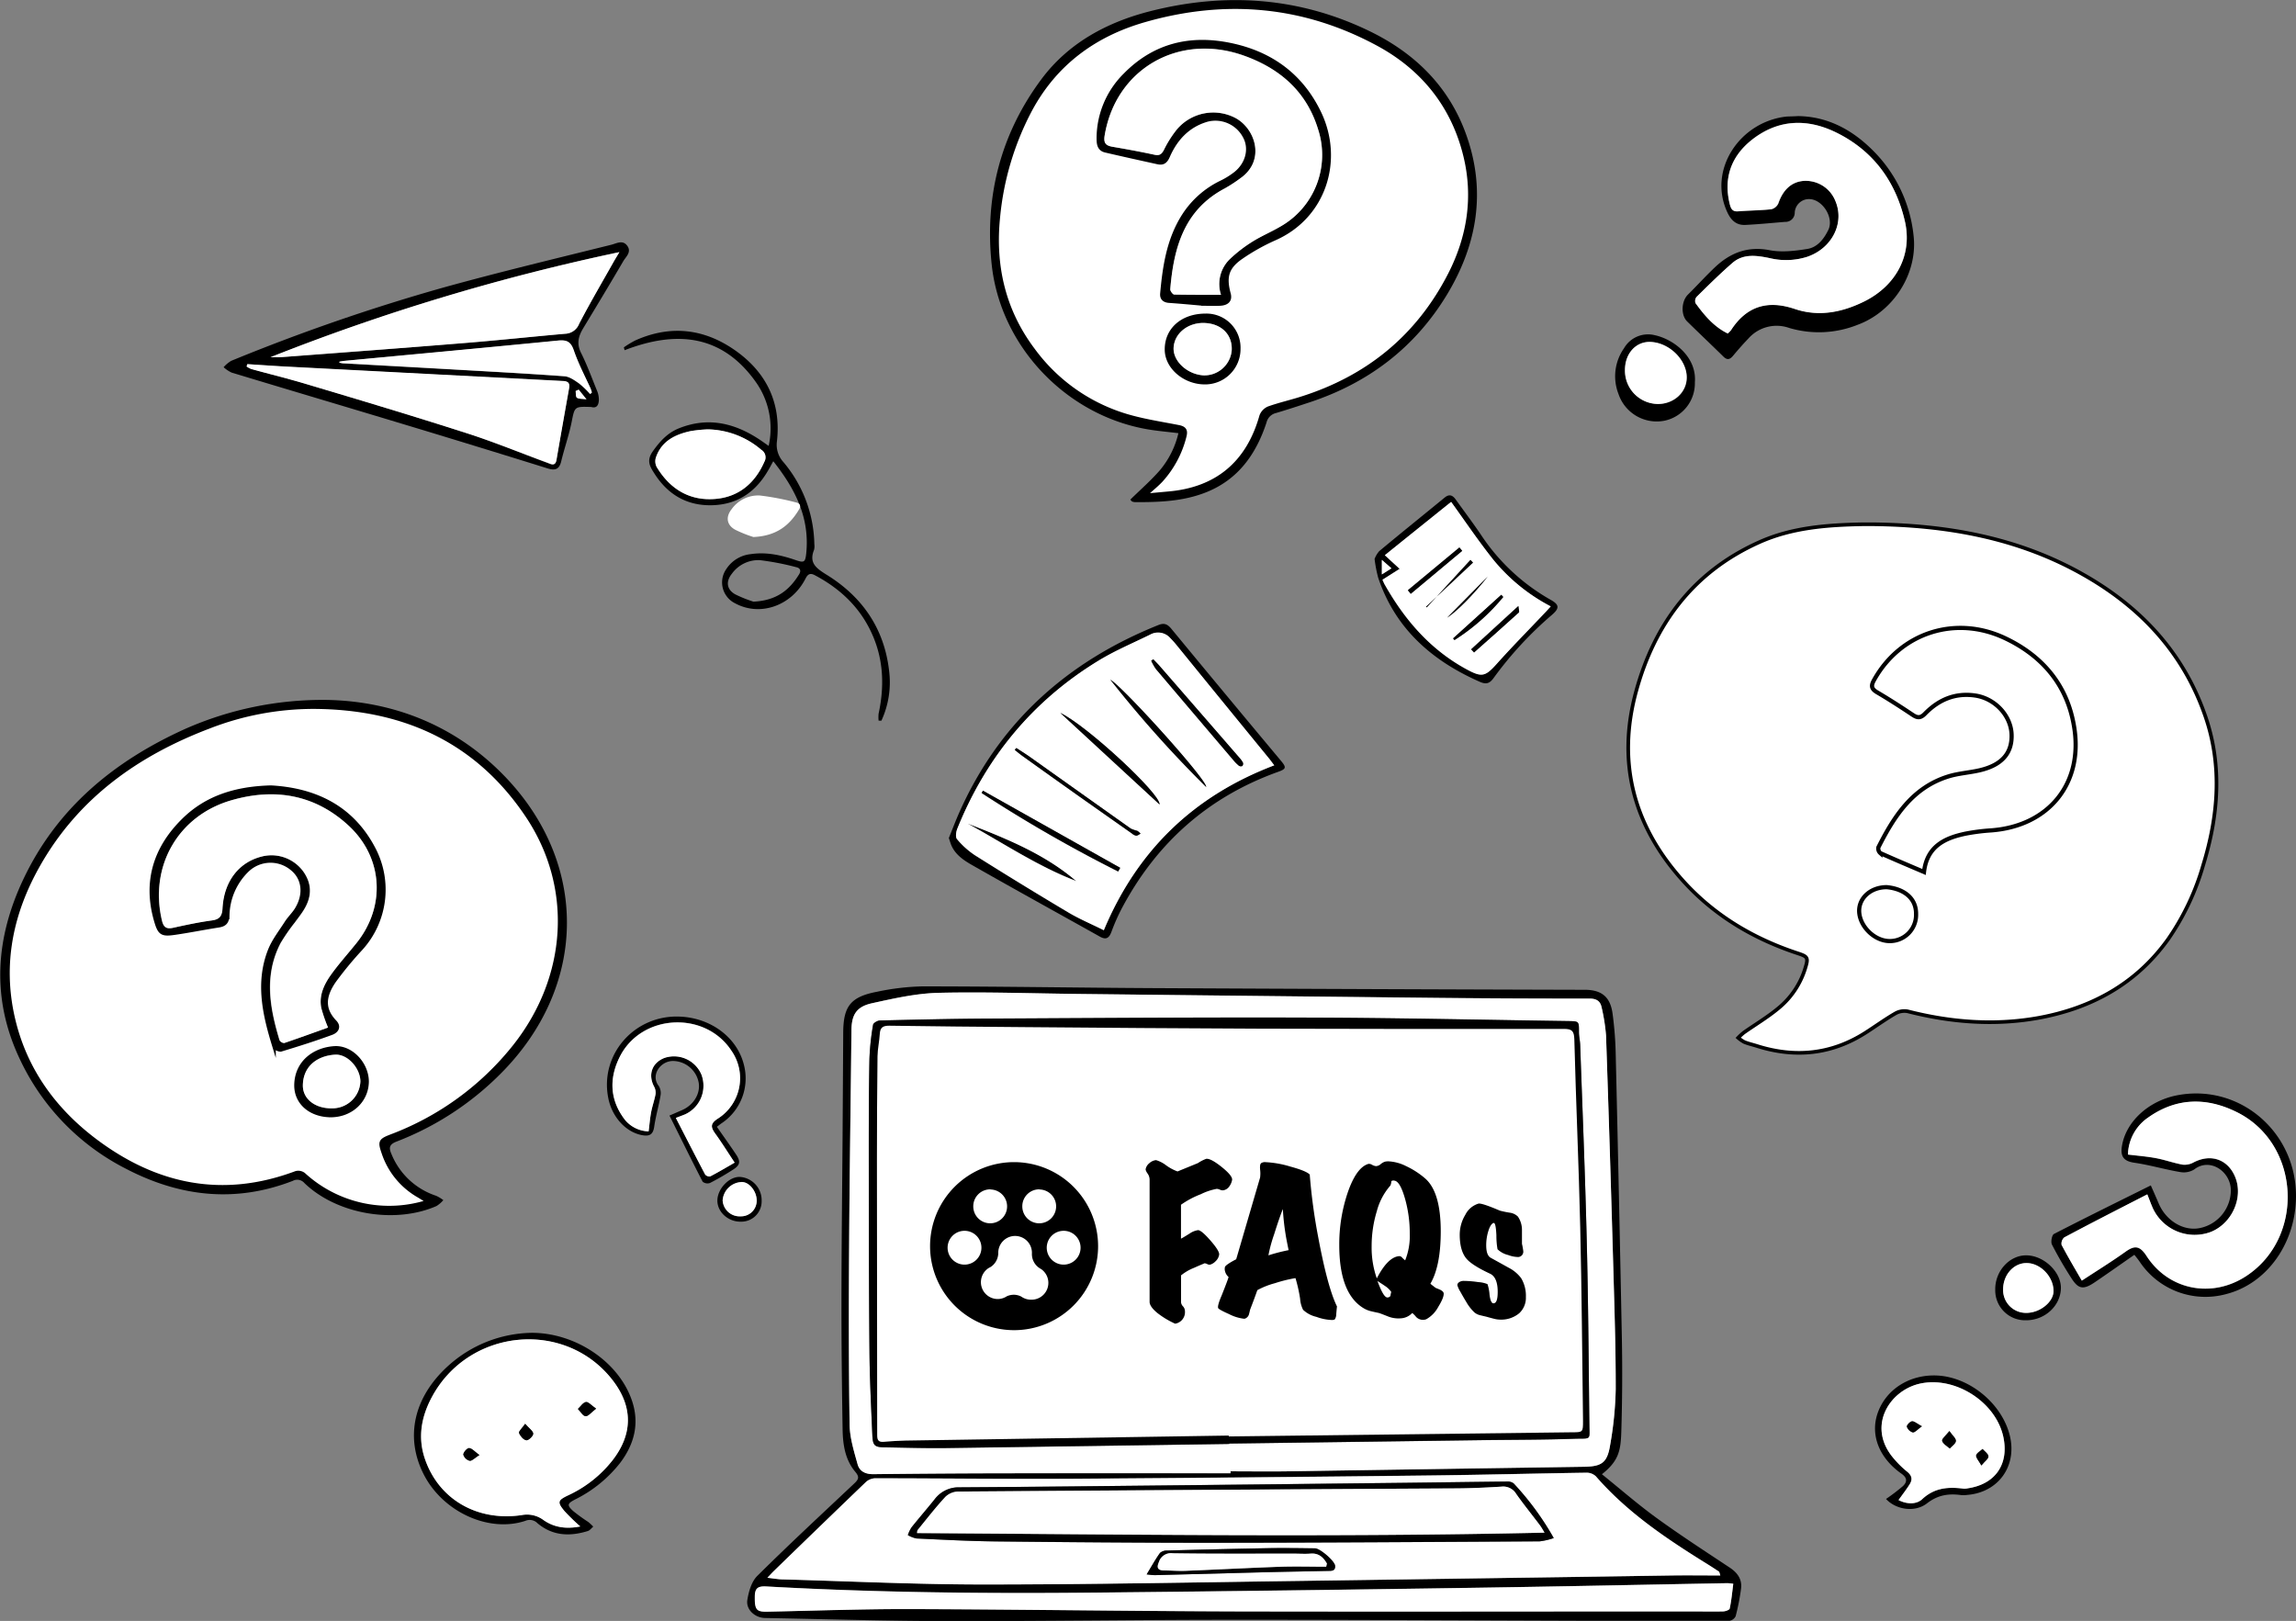
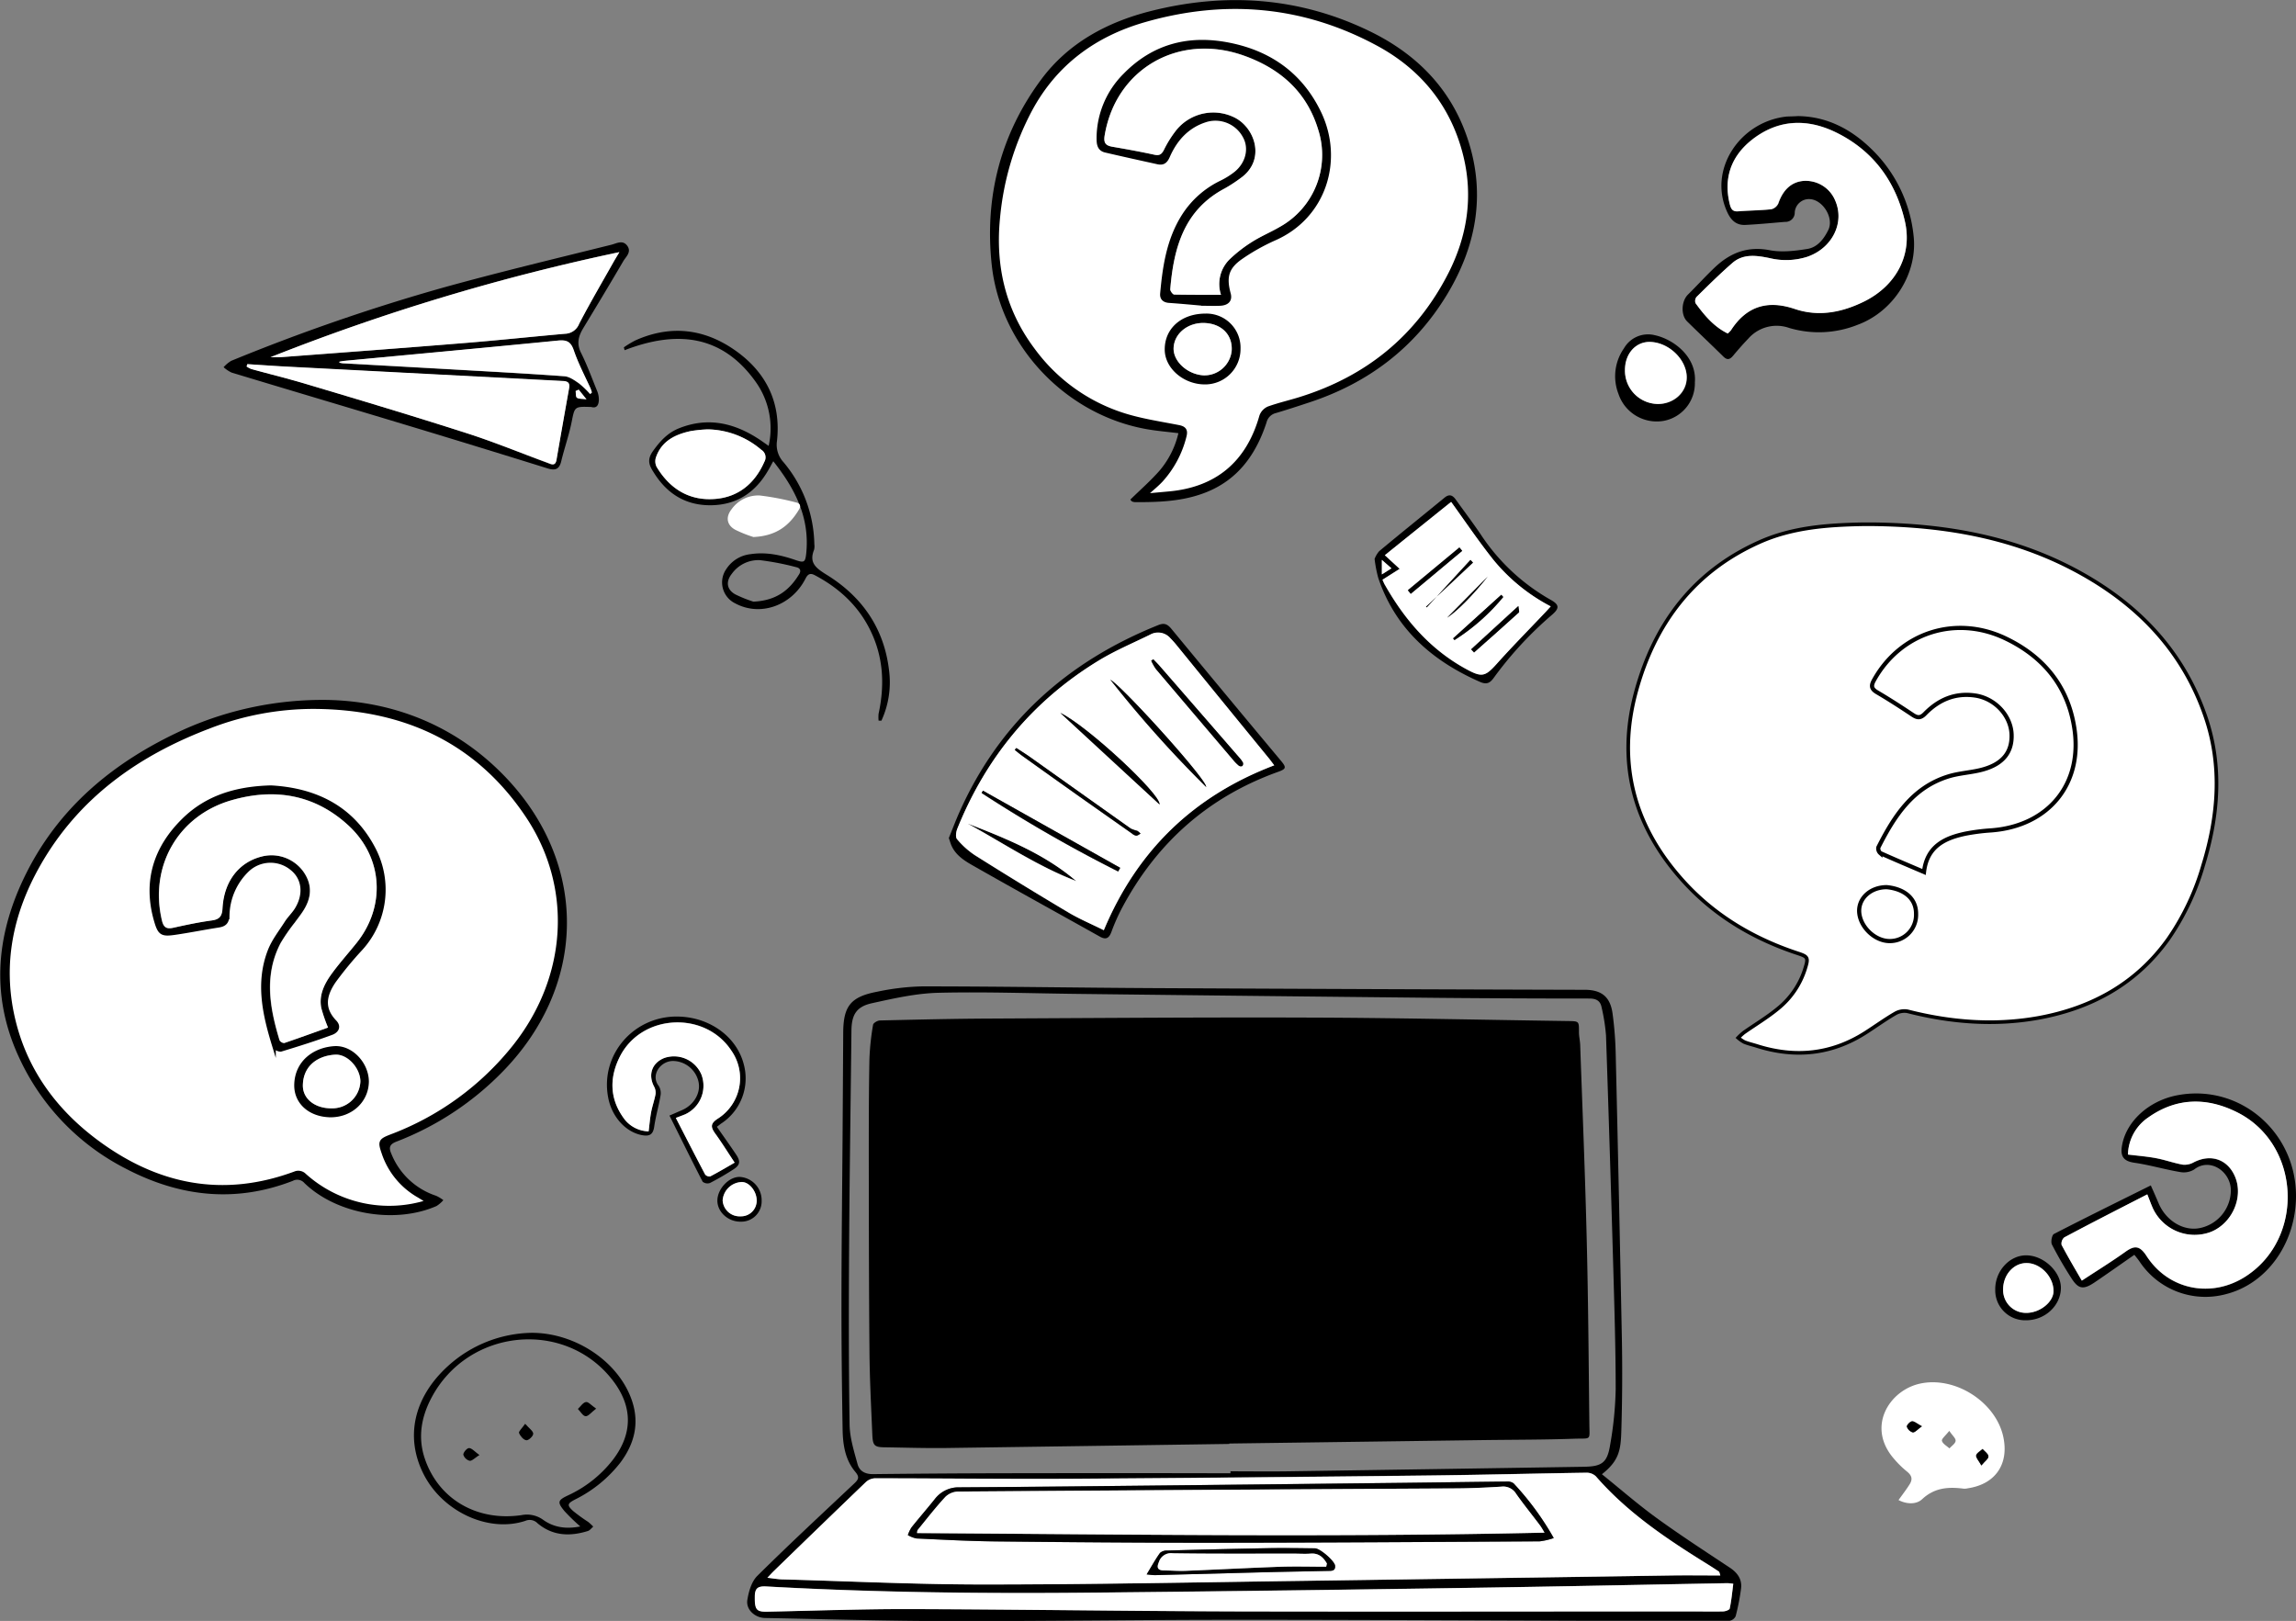
<svg xmlns="http://www.w3.org/2000/svg" viewBox="0 0 631.28 445.67">
  <rect x="0" y="0" width="631.28" height="445.67" fill="#808080" stroke="none" />
  <defs>
    <style>.cls-1,.cls-2,.cls-3{fill:#fff;}.cls-2,.cls-3{stroke:#000;stroke-miterlimit:10;}.cls-3{stroke-width:1.15px;}</style>
  </defs>
  <title>faqs</title>
  <g id="图层_2" data-name="图层 2">
    <g id="图层_1-2" data-name="图层 1">
      <path d="M440.44,405.33c5.12,4.12,9.89,8.29,15,12,6.57,4.77,13.39,9.19,20.16,13.68,2.12,1.41,3.41,3.2,3.1,5.73a60.13,60.13,0,0,1-1.49,7.63,2.25,2.25,0,0,1-1.7,1.25c-13,0-25.95,0-38.93,0-32.52-.1-65-.28-97.57-.27-26,0-52.07.4-78.1.35-16.85,0-33.71-.53-50.56-.84-2.77-.05-5.29-2.3-4.87-4.95.37-2.31,1.13-5,2.7-6.59,8.73-8.66,17.73-17,26.71-25.46,1.25-1.17,1.42-1.82.26-3.2-2.83-3.38-3.42-7.58-3.48-11.79-.19-11.48-.32-23-.31-34.45,0-15.59.2-31.18.31-46.77q.09-13.75.17-27.52c0-7.48,2-10.06,9.33-11.46a66.84,66.84,0,0,1,12.41-1.47c21.26,0,42.51.37,63.76.48q59.19.3,118.38.46c4.57,0,7,1.89,7.64,6.46a98.21,98.21,0,0,1,.88,11.36q.92,39,1.69,78.08.24,12.86-.16,25.73C445.61,398.91,445,401.74,440.44,405.33Zm-102.12-.26v-.54c5.22,0,10.44.07,15.66,0q40.72-.6,81.44-1.25c4.9-.07,6.48-1,7.27-5.94A98.81,98.81,0,0,0,444.23,382c0-11.11-.35-22.22-.66-33.32q-.92-32-2-64a52.22,52.22,0,0,0-1.21-7.7c-.34-1.81-1.47-2.44-3.37-2.44q-20.36,0-40.72-.18-49.78-.5-99.56-1.09c-12.9-.14-25.81-.62-38.69-.31-6.12.15-12.25,1.54-18.26,2.86-4.34.95-5.61,3.21-5.66,7.57-.21,19.76-.52,39.53-.64,59.29-.1,16.33-.12,32.66.13,49,.06,3.64,1.22,7.3,2.19,10.87.52,1.92,2.08,2.78,4.31,2.75q20.91-.24,41.83-.25Q310.13,405,338.32,405.07ZM473,433.16c-.29-.84-.3-1-.39-1.09-1-.66-2-1.32-3-1.94-11.18-6.93-22.09-14.19-30.82-24.24a3.68,3.68,0,0,0-2.53-1c-14.61.22-29.22.61-43.84.77q-49,.54-98,.9c-18,.1-35.95-.13-53.92-.13a4,4,0,0,0-2.49,1.1q-12.6,12.07-25.09,24.25c-.51.49-1,1-1.92,2,1.81.19,3,.41,4.23.44,18.41.51,36.82,1.4,55.24,1.4,29.31,0,58.62-.58,87.93-1Q409,434,459.56,433.17C463.94,433.1,468.33,433.16,473,433.16Zm3.53,2.29a14,14,0,0,0-1.55-.18c-23,.42-46.08.92-69.12,1.26q-52,.77-104,1.33c-30.35.29-60.7,0-91-1.68-2.55-.15-3.26.5-3.28,2.93,0,3.39.49,4,3.12,4,12.9-.26,25.8-.76,38.69-.72,30.13.08,60.26.55,90.39.64,41.77.11,83.54,0,125.3,0,2.91,0,5.82.08,8.73,0,.63,0,1.73-.4,1.81-.78C476.05,440.05,476.26,437.78,476.56,435.45Z" />
-       <path class="cls-1" d="M338.32,405.07q-28.2,0-56.39,0-20.91,0-41.83.25c-2.23,0-3.79-.83-4.31-2.75-1-3.57-2.13-7.23-2.19-10.87-.25-16.32-.23-32.65-.13-49,.12-19.76.43-39.53.64-59.29,0-4.36,1.32-6.62,5.66-7.57,6-1.32,12.14-2.71,18.26-2.86,12.88-.31,25.79.17,38.69.31q49.77.56,99.56,1.09,20.36.21,40.72.18c1.9,0,3,.63,3.37,2.44a52.22,52.22,0,0,1,1.21,7.7q1.1,32,2,64c.31,11.1.69,22.21.66,33.32a98.81,98.81,0,0,1-1.54,15.32c-.79,4.91-2.37,5.87-7.27,5.94q-40.73.6-81.44,1.25c-5.22.08-10.44,0-15.66,0ZM338,397v-.08l70-.95c8.36-.11,16.72-.08,25.06-.38,4.52-.16,4,.5,3.93-4-.19-16.85-.3-33.71-.72-50.56-.43-17.89-1.17-35.77-1.8-53.65,0-1.19-.34-2.38-.34-3.56,0-3,.06-3-2.94-3.06-23.42-.33-46.84-.87-70.25-.95-29.76-.11-59.52.12-89.28.27-9.92.05-19.83.29-29.74.52-.66,0-1.79.68-1.87,1.18a69.9,69.9,0,0,0-1,9.32c-.17,9.17-.19,18.34-.18,27.51,0,17.67,0,35.34.19,53,.06,7.61.46,15.21.78,22.81.13,3.14.56,3.49,3.74,3.54,5.52.09,11,.26,16.56.19Q299.09,397.6,338,397Z" />
      <path class="cls-1" d="M473,433.16c-4.7,0-9.09-.06-13.47,0q-50.56.74-101.14,1.49c-29.31.4-58.62,1-87.93,1-18.42,0-36.83-.89-55.24-1.4-1.22,0-2.42-.25-4.23-.44.94-1,1.41-1.51,1.92-2q12.52-12.15,25.09-24.25a4,4,0,0,1,2.49-1.1c18,0,36,.23,53.92.13q49-.3,98-.9c14.62-.16,29.23-.55,43.84-.77a3.68,3.68,0,0,1,2.53,1c8.73,10.05,19.64,17.31,30.82,24.24,1,.62,2,1.28,3,1.94C472.73,432.13,472.74,432.32,473,433.16ZM427.2,422.88a78,78,0,0,0-11.07-15.05,2.8,2.8,0,0,0-1.83-.49c-9.39.1-18.79.24-28.18.35q-38.14.42-76.29.83-23,.25-46.08.41a8.22,8.22,0,0,0-6.77,3.26c-2.09,2.62-4.3,5.15-6.39,7.77a9.46,9.46,0,0,0-1,2.11A7.86,7.86,0,0,0,252,423c7.22.33,14.45.73,21.68.81,19.61.21,39.23.39,58.84.37,30.28,0,60.55-.22,90.83-.39A18.87,18.87,0,0,0,427.2,422.88Zm-111.93,10c1.07.09,1.78.22,2.48.2l29.47-.78c6-.15,11.91-.25,17.87-.38,1,0,2.09.08,2-1.42-.12-1.32-4.15-4.79-5.54-4.79-4.16,0-8.33-.12-12.49-.05q-14.06.25-28.11.66a2.81,2.81,0,0,0-2,.65C317.69,428.7,316.66,430.58,315.27,432.87Z" />
      <path class="cls-1" d="M476.56,435.45c-.3,2.33-.51,4.6-1,6.82-.08.38-1.18.77-1.81.78-2.91.07-5.82,0-8.73,0-41.76,0-83.53.09-125.3,0-30.13-.09-60.26-.56-90.39-.64-12.89,0-25.79.46-38.69.72-2.63,0-3.15-.6-3.12-4,0-2.43.73-3.08,3.28-2.93,30.32,1.71,60.67,2,91,1.68q52-.51,104-1.33c23-.34,46.08-.84,69.12-1.26A14,14,0,0,1,476.56,435.45Z" />
      <path d="M162.59,111.9c-4.72-.16-4.56-.13-5.44,4.22-.74,3.64-2,7.18-2.86,10.78-.55,2.21-1.71,2.52-3.78,1.87q-19.63-6.12-39.31-12.06c-15.83-4.78-31.69-9.48-47.52-14.27a9,9,0,0,1-2.2-1.48,9,9,0,0,1,2.09-1.75,539.28,539.28,0,0,1,58.05-20.07c15.41-4.28,31-8,46.51-11.86,1.38-.35,3.08-1.41,4.33.29s-.34,3-1.06,4.19c-3.61,6.18-7.3,12.3-11,18.41-1.33,2.2-1.94,4.24-.66,6.81,1.7,3.38,3,7,4.43,10.49a6.43,6.43,0,0,1,.49,2.36C164.64,111.31,164.09,112.35,162.59,111.9ZM74.37,98.21c.94,0,1.88.06,2.81,0,16.8-1.27,33.6-2.51,50.39-3.88,9.29-.75,18.55-1.74,27.84-2.56A4.29,4.29,0,0,0,159.24,89c3-5.81,6.34-11.45,9.55-17.16.39-.68.8-1.34,1.51-2.53A591.91,591.91,0,0,0,74.37,98.21ZM68,100.12l-.16.62a6.56,6.56,0,0,0,1.3.7c5.1,1.41,10.25,2.67,15.31,4.19C99,110,113.54,114.33,128,119c7.58,2.43,15,5.5,22.44,8.26,1,.37,2.2,1.12,2.53-.79q1.71-9.81,3.45-19.6c.25-1.41-.13-2-1.69-2.07q-38.43-2-76.85-4C74.58,100.56,71.27,100.33,68,100.12Zm25.31-.65v.3c.34,0,.68.13,1,.15q15.51.87,31,1.73c10,.57,19.94,1.1,29.89,1.83,1.4.1,2.81,1.12,4,2a25.09,25.09,0,0,1,3,2.89l.47-.42a11.87,11.87,0,0,0-.4-1.19c-1.55-3.46-3.36-6.84-4.58-10.41-.83-2.42-2-2.92-4.36-2.68-19.57,1.93-39.15,3.73-58.73,5.58A13.63,13.63,0,0,0,93.27,99.47Zm65.83,7.66-.84.38c.1.64,0,1.58.35,1.84.54.38,1.42.27,2.63.44Z" />
      <path d="M171.53,95.5a27.52,27.52,0,0,1,3.1-1.88c9.7-4.37,19-3.28,27.54,2.74s12.62,14.37,11.46,24.88a7.05,7.05,0,0,0,1.77,5.81,36,36,0,0,1,8.5,22.57,4,4,0,0,1-.08,1.56c-1.42,3.56.51,5,3.37,6.79,9.78,6,15.89,14.71,17.25,26.33a25.21,25.21,0,0,1-2.09,13.83l-.78,0a9.27,9.27,0,0,1,0-1.9c1.54-7.17,1.41-14.23-1.44-21.08-3.2-7.71-8.82-13.16-16.1-17-1.27-.67-1.92-.34-2.59,1-3.84,7.46-12.5,10.43-19.31,6.73a6.4,6.4,0,0,1-2.41-9.46,9.1,9.1,0,0,1,6.66-4.06c4.25-.64,8.3.23,12.29,1.6,2.43.84,2.73.65,3-1.79,1-9.71-2.93-17.62-9.06-25.36-.64,1.14-1,1.88-1.46,2.61-3.44,5.92-8.46,9.33-15.42,9.49s-12.18-3-15.83-8.76c-1.18-1.86-2.25-3.47-.41-6.07,2-2.82,4.09-5.08,7.21-6.33,7.82-3.12,15-1.54,21.87,2.93.8.52,1.57,1.08,2.77,1.91a22,22,0,0,0-3.61-17.67c-9.34-13.07-21.94-14.07-36-8.63Zm23.05,22.55a37.91,37.91,0,0,0-4.66.47c-4.32.93-8.07,2.75-9.6,7.33a3.43,3.43,0,0,0,.21,2.5c3.68,6.16,9.17,9.48,16.33,8.81,6.32-.58,10.74-4.35,13.31-10.21a2.44,2.44,0,0,0-.85-3.28A23.23,23.23,0,0,0,194.58,118.05Zm12.57,47.37c6.36-.29,9.9-3.2,12.54-7.48.64-1,.35-1.76-.77-2a74.08,74.08,0,0,0-10-1.93,9,9,0,0,0-7.73,3.78c-1.69,2.14-1.37,4.34,1,5.64A34.8,34.8,0,0,0,207.15,165.42Z" />
      <path class="cls-1" d="M74.37,98.21A591.91,591.91,0,0,1,170.3,69.33c-.71,1.19-1.12,1.85-1.51,2.53-3.21,5.71-6.53,11.35-9.55,17.16a4.29,4.29,0,0,1-3.83,2.74c-9.29.82-18.55,1.81-27.84,2.56C110.78,95.69,94,96.93,77.18,98.2,76.25,98.27,75.31,98.21,74.37,98.21Z" />
      <path class="cls-1" d="M68,100.12c3.31.21,6.62.44,9.93.62q38.42,2,76.85,4c1.56.08,1.94.66,1.69,2.07q-1.76,9.8-3.45,19.6c-.33,1.91-1.52,1.16-2.53.79C143,124.47,135.59,121.4,128,119c-14.47-4.64-29-9-43.6-13.34-5.06-1.52-10.21-2.78-15.31-4.19a6.56,6.56,0,0,1-1.3-.7Z" />
      <path class="cls-1" d="M93.27,99.47a13.63,13.63,0,0,1,1.42-.26c19.58-1.85,39.16-3.65,58.73-5.58,2.39-.24,3.53.26,4.36,2.68,1.22,3.57,3,7,4.58,10.41a11.87,11.87,0,0,1,.4,1.19l-.47.42a25.09,25.09,0,0,0-3-2.89c-1.23-.84-2.64-1.86-4-2-10-.73-19.93-1.26-29.89-1.83q-15.51-.89-31-1.73c-.33,0-.67-.1-1-.15Z" />
      <path class="cls-1" d="M159.1,107.13l2.14,2.66c-1.21-.17-2.09-.06-2.63-.44-.37-.26-.25-1.2-.35-1.84Z" />
      <path class="cls-1" d="M194.58,118.05a23.23,23.23,0,0,1,14.74,5.62,2.44,2.44,0,0,1,.85,3.28c-2.57,5.86-7,9.63-13.31,10.21-7.16.67-12.65-2.65-16.33-8.81a3.43,3.43,0,0,1-.21-2.5c1.53-4.58,5.28-6.4,9.6-7.33A37.91,37.91,0,0,1,194.58,118.05Z" />
      <path class="cls-1" d="M207.15,147.65a34.55,34.55,0,0,1-5-2c-2.36-1.3-2.68-3.51-1-5.64a9,9,0,0,1,7.73-3.78,72.53,72.53,0,0,1,10,1.92c1.12.24,1.41,1,.77,2C217.05,144.46,213.51,147.36,207.15,147.65Z" />
      <path d="M494.33,31.92c8,.09,14.69,3.61,20.34,9.17a38.62,38.62,0,0,1,11.46,23.67c1.21,10.3-5.44,20.86-15.33,24.52a28.7,28.7,0,0,1-18.85.89,10.36,10.36,0,0,0-11.24,2.91c-1.49,1.55-2.91,3.18-4.3,4.84-.87,1-1.59,1.08-2.57.12-3.29-3.24-6.65-6.41-9.95-9.65-1.81-1.78-1.61-5.61.22-7.41,2.49-2.46,4.84-5.06,7.38-7.47,4.24-4,9-5.89,15.09-4.72,3.32.64,7,.19,10.36-.35,2.77-.45,4.54-2.74,5.76-5.24,1.59-3.28-1.52-8.33-5.17-8.46a3.92,3.92,0,0,0-4.07,3.67A2.52,2.52,0,0,1,490.8,61c-3.63.3-7.26.66-10.9.84-2.42.12-3.91-1.19-4.95-3.42-5.51-11.76,3.47-25.05,16.34-26.38C492.25,32,493.22,32,494.33,31.92ZM475.05,91.7a9.06,9.06,0,0,0,.84-.91c4.29-6.66,10.08-8.41,17.57-5.88,6.65,2.24,13.1.92,19.26-2.15,8.73-4.36,13.17-12.77,11-22-2.51-10.87-8.65-19.28-18.74-24.3-8.13-4-16.23-3.74-23.51,2.1C476,43.05,473.9,48.93,475.58,56c.29,1.2.63,2.27,2.3,2.13,3.05-.24,6.12-.25,9.15-.57A2.87,2.87,0,0,0,489,55.91c1.29-3.76,3.68-6,7.07-6.18a8.77,8.77,0,0,1,8.52,5.37c2.7,6.09-.76,13.11-7.63,15.49a19.2,19.2,0,0,1-10.36.38c-3.55-.73-7.22-1.3-10.25,1.32-3.42,3-6.65,6.18-9.88,9.36a1.79,1.79,0,0,0-.26,1.71C468.61,86.65,471.2,89.81,475.05,91.7Z" />
      <path d="M466,105.11a10.5,10.5,0,0,1-8.45,10.58A11.09,11.09,0,0,1,445,108.32a13.39,13.39,0,0,1,1.51-12.56,7.63,7.63,0,0,1,8.47-3.6C460.17,93.28,466.56,98.13,466,105.11Zm-10.2,6c4.48,0,8-3.21,8-7.31,0-5-5.06-9.81-10.28-9.76-3.83,0-6.68,3.31-6.69,7.69A9.16,9.16,0,0,0,455.77,111.07Z" />
      <path class="cls-1" d="M475.05,91.7c-3.85-1.89-6.44-5-8.87-8.34a1.79,1.79,0,0,1,.26-1.71c3.23-3.18,6.46-6.39,9.88-9.36,3-2.62,6.7-2.05,10.25-1.32a19.2,19.2,0,0,0,10.36-.38c6.87-2.38,10.33-9.4,7.63-15.49A8.77,8.77,0,0,0,496,49.73c-3.39.22-5.78,2.42-7.07,6.18A2.87,2.87,0,0,1,487,57.52c-3,.32-6.1.33-9.15.57-1.67.14-2-.93-2.3-2.13-1.68-7,.42-12.91,5.94-17.35,7.28-5.84,15.38-6.14,23.51-2.1,10.09,5,16.23,13.43,18.74,24.3,2.12,9.18-2.32,17.59-11,22-6.16,3.07-12.61,4.39-19.26,2.15-7.49-2.53-13.28-.78-17.57,5.88A9.06,9.06,0,0,1,475.05,91.7Z" />
      <path class="cls-1" d="M455.77,111.07a9.16,9.16,0,0,1-9-9.38c0-4.38,2.86-7.66,6.69-7.69,5.22,0,10.29,4.77,10.28,9.76C463.72,107.86,460.25,111.05,455.77,111.07Z" />
      <path d="M197.11,309.81c1.81,2.62,3.53,5,5.2,7.5,1.37,2,1.23,3-.74,4.26a72.32,72.32,0,0,1-6.38,3.69,2.09,2.09,0,0,1-2-.36c-3.07-5.94-6-11.94-9.12-18.18l3.38-1.47c3.31-1.4,5.27-4.72,4.61-7.8a7.29,7.29,0,0,0-7-5.74c-3.56,0-6.25,4-3.92,6.89a3.77,3.77,0,0,1,.46,2.68c-.49,2.86-1.32,5.66-1.73,8.52-.32,2.2-1.35,2.67-3.35,2.3-4.39-.81-8.21-4.9-9.26-10.12-2.44-12,7.14-23,19.66-22.47,8.49.34,15.66,5.68,17.57,13.08a14.83,14.83,0,0,1-5.92,16.13C198.13,309,197.73,309.34,197.11,309.81Zm4.87,9.85c-1.87-2.83-3.55-5.55-5.4-8.14-1.25-1.74-1.21-2.7.79-4a13.16,13.16,0,0,0,3.76-18.64c-7.23-11.07-24.72-10.22-30.69,1.59-2.85,5.65-2.86,11.38.91,16.72a8.65,8.65,0,0,0,7,3.83c.24-1.93.37-3.63.69-5.3s.92-3.3,1.22-5a3.51,3.51,0,0,0-.44-2.06c-1.69-3.27-.53-6.5,2.88-7.83a8.19,8.19,0,0,1,10.16,4.58,8.65,8.65,0,0,1-4.45,10.92c-.8.36-1.63.65-2.58,1,2.73,5.31,5.36,10.45,8.06,15.56a1.53,1.53,0,0,0,1.4.51C197.49,322.29,199.64,321,202,319.66Z" />
      <path d="M209.41,330.11a5.59,5.59,0,0,1-5.76,5.78c-3.44.05-6.42-2.65-6.41-5.8s3.1-6.55,6.15-6.51A6.42,6.42,0,0,1,209.41,330.11Zm-5.78,4.31a4.29,4.29,0,0,0,4.38-4.37c0-2.54-2-5.08-4.06-5.08a5.44,5.44,0,0,0-5.26,5.06A4.67,4.67,0,0,0,203.63,334.42Z" />
      <path class="cls-1" d="M202,319.66c-2.34,1.34-4.49,2.63-6.72,3.79a1.53,1.53,0,0,1-1.4-.51c-2.7-5.11-5.33-10.25-8.06-15.56.95-.38,1.78-.67,2.58-1a8.65,8.65,0,0,0,4.45-10.92,8.19,8.19,0,0,0-10.16-4.58c-3.41,1.33-4.57,4.56-2.88,7.83a3.51,3.51,0,0,1,.44,2.06c-.3,1.68-.9,3.31-1.22,5s-.45,3.37-.69,5.3a8.65,8.65,0,0,1-7-3.83c-3.77-5.34-3.76-11.07-.91-16.72,6-11.81,23.46-12.66,30.69-1.59a13.16,13.16,0,0,1-3.76,18.64c-2,1.3-2,2.26-.79,4C198.43,314.11,200.11,316.83,202,319.66Z" />
      <path class="cls-1" d="M203.63,334.42a4.67,4.67,0,0,1-4.94-4.39A5.44,5.44,0,0,1,204,325c2,0,4.07,2.54,4.06,5.08A4.29,4.29,0,0,1,203.63,334.42Z" />
      <path d="M338,397q-38.94.57-77.86,1.12c-5.52.07-11-.1-16.56-.19-3.18,0-3.61-.4-3.74-3.54-.32-7.6-.72-15.2-.78-22.81-.16-17.67-.17-35.34-.19-53,0-9.17,0-18.34.18-27.51a69.9,69.9,0,0,1,1-9.32c.08-.5,1.21-1.16,1.87-1.18,9.91-.23,19.82-.47,29.74-.52,29.76-.15,59.52-.38,89.28-.27,23.41.08,46.83.62,70.25.95,3,.05,2.95.05,2.94,3.06,0,1.18.3,2.37.34,3.56.63,17.88,1.37,35.76,1.8,53.65.42,16.85.53,33.71.72,50.56.05,4.54.59,3.88-3.93,4-8.34.3-16.7.27-25.06.38l-70,.95Z" />
-       <path class="cls-1" d="M337.84,394.7v.24l94.41-1.14c3,0,3-.06,3-3.16-.23-17.75-.35-35.5-.77-53.24-.4-17.22-1.18-34.43-1.62-51.65-.07-2.32-.68-2.86-2.9-2.86q-41.62.06-83.24-.06c-21.7-.07-43.41-.26-65.11-.43q-18.57-.13-37.14-.39c-1.66,0-2.47.46-2.57,2.2-.12,2.08-.6,4.15-.63,6.22q-.16,14.1-.16,28.19,0,38,.07,76.06c0,1.4.48,1.86,1.83,1.74,2-.17,4-.31,6-.34Q293.43,395.38,337.84,394.7Z" />
      <path d="M427.2,422.88a18.87,18.87,0,0,1-3.87.9c-30.28.17-60.55.37-90.83.39-19.61,0-39.23-.16-58.84-.37-7.23-.08-14.46-.48-21.68-.81a7.86,7.86,0,0,1-2.36-.92,9.46,9.46,0,0,1,1-2.11c2.09-2.62,4.3-5.15,6.39-7.77a8.22,8.22,0,0,1,6.77-3.26q23-.14,46.08-.41,38.15-.39,76.29-.83c9.39-.11,18.79-.25,28.18-.35a2.8,2.8,0,0,1,1.83.49A78,78,0,0,1,427.2,422.88Zm-2.54-1.49c-.55-.9-.88-1.53-1.31-2.09-2.15-2.86-4.41-5.64-6.47-8.56a4.16,4.16,0,0,0-4.11-2c-4.39.27-8.79.45-13.19.48q-68.1.43-136.2.87a5.23,5.23,0,0,0-3.45,1.46c-2.68,2.9-5.1,6-7.6,9.09-.15.18-.13.51-.2.86C309.6,421.88,366.94,422.69,424.66,421.39Z" />
      <path d="M315.27,432.87c1.39-2.29,2.42-4.17,3.67-5.91a2.81,2.81,0,0,1,2-.65q14.05-.39,28.11-.66c4.16-.07,8.33,0,12.49.05,1.39,0,5.42,3.47,5.54,4.79.13,1.5-1,1.4-2,1.42-6,.13-11.91.23-17.87.38l-29.47.78C317.05,433.09,316.34,433,315.27,432.87Zm49.36-2.11.17-.9c-1-1.75-2.29-2.93-4.57-2.71-1.48.14-3,0-4.47,0-11.11,0-22.21.07-33.32-.1a3.48,3.48,0,0,0-3.83,2.44c-.7,1.59-.23,2.23,1.4,2.27,2,0,4,.19,6,.11,8.79-.35,17.57-.82,26.36-1.13C356.47,430.64,360.56,430.76,364.63,430.76Z" />
      <path d="M266.19,226.48c10.52,4.1,21,8.29,29.73,15.74C285.36,238.19,276,231.88,266.19,226.48Z" />
      <path d="M260.88,230.41c.95-2.33,1.81-4.62,2.8-6.86,11-24.88,29.74-41.64,54.79-51.69,1.65-.67,2.53-.24,3.57,1q15,18.18,30.14,36.29c1.56,1.87,1.48,2.26-.79,3.07-19.1,6.86-33.26,19.41-42.8,37.24a53.17,53.17,0,0,0-3,6.74c-.64,1.71-1.46,2.28-3.16,1.33-11.69-6.54-23.43-13-35.08-19.64-2.49-1.41-5-3.09-6-6.06Zm89.47-20c-.66-.85-1-1.33-1.37-1.78Q336.2,193,323.4,177.3c-.52-.63-1.07-1.24-1.64-1.82a4.44,4.44,0,0,0-5.53-.95c-4.74,2.33-9.65,4.39-14.15,7.13-18.11,11-30.95,26.6-38.87,46.23-.34.85-.55,2.3-.09,2.84a22.74,22.74,0,0,0,4.92,4.43q12.68,8,25.52,15.63c3.11,1.84,6.48,3.24,9.93,5C312.65,233.88,328.14,218.86,350.35,210.42Z" />
      <path class="cls-1" d="M350.35,210.42c-22.21,8.44-37.7,23.46-46.86,45.32-3.45-1.71-6.82-3.11-9.93-5q-12.85-7.65-25.52-15.63a22.74,22.74,0,0,1-4.92-4.43c-.46-.54-.25-2,.09-2.84,7.92-19.63,20.76-35.2,38.87-46.23,4.5-2.74,9.41-4.8,14.15-7.13a4.44,4.44,0,0,1,5.53.95c.57.58,1.12,1.19,1.64,1.82Q336.2,193,349,208.64C349.35,209.09,349.69,209.57,350.35,210.42Zm-80.09,7-.37.65a387.79,387.79,0,0,0,37.55,21.55l.56-1Zm46.83-36.12-.56.36a13.54,13.54,0,0,0,1.3,2.3q10.59,12.56,21.25,25a11.72,11.72,0,0,0,1.57,1.58,1,1,0,0,0,.94.06,1,1,0,0,0,.14-.95,7.67,7.67,0,0,0-1.06-1.43q-10.92-12.57-21.85-25.13C318.27,182.46,317.66,181.87,317.09,181.26Zm-50.9,45.22c9.83,5.4,19.17,11.71,29.73,15.74C287.18,234.77,276.71,230.58,266.19,226.48Zm39.11-39.6a319.14,319.14,0,0,0,26.33,29.48C331.82,214.36,309,189.08,305.3,186.88ZM291.53,196l27.29,25.18C319.14,218.32,298.91,199.53,291.53,196Zm-12.08,9.69-.45.5c.74.59,1.46,1.2,2.23,1.75q7.8,5.57,15.61,11.12,7.19,5.08,14.4,10.13a2.45,2.45,0,0,0,1.16.6c.4,0,.8-.36,1.2-.56a4.28,4.28,0,0,0-.89-.77,10.77,10.77,0,0,1-1.79-.62q-13.76-9.72-27.46-19.5C282.15,207.38,280.79,206.54,279.45,205.66Z" />
      <path d="M270.26,217.38,308,238.6l-.56,1A387.79,387.79,0,0,1,269.89,218Z" />
      <path d="M317.09,181.26c.57.61,1.18,1.2,1.73,1.83q10.94,12.56,21.85,25.13a7.67,7.67,0,0,1,1.06,1.43,1,1,0,0,1-.14.95,1,1,0,0,1-.94-.06,11.72,11.72,0,0,1-1.57-1.58q-10.63-12.51-21.25-25a13.54,13.54,0,0,1-1.3-2.3Z" />
      <path d="M305.3,186.88c3.67,2.2,26.52,27.48,26.33,29.48A319.14,319.14,0,0,1,305.3,186.88Z" />
      <path d="M291.53,196c7.38,3.56,27.61,22.35,27.29,25.18Z" />
      <path d="M279.45,205.66c1.34.88,2.7,1.72,4,2.65q13.73,9.75,27.46,19.5a10.77,10.77,0,0,0,1.79.62,4.28,4.28,0,0,1,.89.77c-.4.2-.8.57-1.2.56a2.45,2.45,0,0,1-1.16-.6q-7.2-5.06-14.4-10.13-7.81-5.53-15.61-11.12c-.77-.55-1.49-1.16-2.23-1.75Z" />
      <path d="M146.21,366.45c12.21,0,24.2,8.17,27.66,19,1.94,6.09.48,11.61-3.26,16.63a36,36,0,0,1-12.54,10.22c-2.09,1.1-2.23,1.55-.48,3.15a47.83,47.83,0,0,0,4.14,3,15.16,15.16,0,0,1,1.38,1.28c-.48.41-.89,1-1.44,1.2-5,1.56-9.74,1.37-13.89-2.13a3,3,0,0,0-3.35-.65c-10.08,3.34-22.7-2.49-27.94-12.8s-2.67-21.3,6.74-29.82A35,35,0,0,1,146.21,366.45Zm13.34,53.24a55.8,55.8,0,0,1-4.34-4.21c-2.05-2.48-1.87-3,1-4.35a33.16,33.16,0,0,0,12.31-9.78c5.53-7.23,5.48-14.71-.13-21.93-13.08-16.81-39.63-14.22-49.74,4.85-2.85,5.37-3.82,11-1.83,16.83,3.76,11.06,14.3,17.28,26.59,15.47a7.6,7.6,0,0,1,6.06,1.39C152.29,419.91,155.54,420.48,159.55,419.69Z" />
-       <path class="cls-1" d="M159.55,419.69c-4,.79-7.26.22-10.07-1.73a7.6,7.6,0,0,0-6.06-1.39c-12.29,1.81-22.83-4.41-26.59-15.47-2-5.86-1-11.46,1.83-16.83,10.11-19.07,36.66-21.66,49.74-4.85,5.61,7.22,5.66,14.7.13,21.93a33.16,33.16,0,0,1-12.31,9.78c-2.88,1.38-3.06,1.87-1,4.35A55.8,55.8,0,0,0,159.55,419.69Zm4.36-32.39c-1.33-.92-2.18-1.95-2.81-1.83-.83.15-1.48,1.23-2.21,1.9.7.72,1.36,1.95,2.11,2S162.57,388.32,163.91,387.3Zm-19.52,4.16c-.87,1.25-1.85,2.11-1.68,2.53.33.85,1.22,1.89,2,2,.58.09,1.91-1.18,1.9-1.82S145.47,392.7,144.39,391.46Zm-12.56,8.59c-1.33-.95-2.07-1.87-2.85-1.9-.54,0-1.61,1.17-1.59,1.79a2.49,2.49,0,0,0,1.74,1.69C129.76,401.72,130.53,400.86,131.83,400.05Z" />
      <path d="M163.91,387.3c-1.34,1-2.17,2.14-2.91,2.08s-1.41-1.29-2.11-2c.73-.67,1.38-1.75,2.21-1.9C161.73,385.35,162.58,386.38,163.91,387.3Z" />
      <path d="M144.39,391.46c1.08,1.24,2.2,2,2.22,2.71s-1.32,1.91-1.9,1.82c-.78-.11-1.67-1.15-2-2C142.54,393.57,143.52,392.71,144.39,391.46Z" />
      <path d="M131.83,400.05c-1.3.81-2.07,1.67-2.7,1.58a2.49,2.49,0,0,1-1.74-1.69c0-.62,1-1.82,1.59-1.79C129.76,398.18,130.5,399.1,131.83,400.05Z" />
      <path d="M377.94,153.68a7.07,7.07,0,0,1,1.26-2.13c6-5,12-9.82,18-14.74,1.23-1,2.13-.72,3,.46,2.3,3.21,4.68,6.37,6.9,9.63a55.9,55.9,0,0,0,19.23,18c2.44,1.36,2.48,2.33.39,4.14a101.31,101.31,0,0,0-16.05,17.37c-1.06,1.47-2,1.83-3.73,1.08-13.19-5.79-23.29-14.6-28-28.62A35.94,35.94,0,0,1,377.94,153.68Zm2.17,5.72c.29.64.44,1.06.65,1.44,5.51,9.7,12.58,17.87,22.57,23.25,4.07,2.19,5,1.93,8.14-1.55,4.31-4.82,8.86-9.42,13.31-14.12.44-.46.86-.94,1.55-1.69A50.63,50.63,0,0,1,410.63,154c-4.19-5.25-7.95-10.85-11.68-16q-9,7.26-18.19,14.65l4.08,3.75Zm-.17-5.46v4l2.64-1.67Z" />
      <path class="cls-1" d="M380.11,159.4l4.73-3-4.08-3.75Q389.94,145.24,399,138c3.73,5.16,7.49,10.76,11.68,16a50.63,50.63,0,0,0,15.7,12.72c-.69.75-1.11,1.23-1.55,1.69-4.45,4.7-9,9.3-13.31,14.12-3.12,3.48-4.07,3.74-8.14,1.55-10-5.38-17.06-13.55-22.57-23.25C380.55,160.46,380.4,160,380.11,159.4Zm24.37,19.13.79.89c4.12-3.67,8.24-7.34,12.32-11,.18-.16,0-.75-.14-1.76Zm-17.39-16.25.79,1L402,151.45l-.77-.93Zm22-3.78-11.2,11.34C400.77,167.9,405,163.63,409.07,158.5Zm-9.55,17,.38.43a56.52,56.52,0,0,0,13.41-11.78l-.54-.61ZM392.3,167l-.24-.18L405,154.7l-.7-.73Z" />
      <path class="cls-1" d="M379.94,153.94l2.64,2.31-2.64,1.67Z" />
      <path d="M404.48,178.53l13-11.92c.09,1,.32,1.6.14,1.76-4.08,3.71-8.2,7.38-12.32,11Z" />
      <path d="M387.09,162.28l14.18-11.76.77.93-14.16,11.81Z" />
      <path d="M409.07,158.5c-4.1,5.13-8.3,9.4-11.2,11.34Z" />
      <path d="M399.52,175.53l13.25-12,.54.61A56.52,56.52,0,0,1,399.9,176Z" />
      <path d="M392.3,167l12-13.06.7.73-12.94,12.15Z" />
-       <path d="M518.56,412.13a53.65,53.65,0,0,0,4.64-3.53c1.18-1.13,1.27-2.24-.41-3.43-6.26-4.41-8.64-10.83-6.47-16.82,2.34-6.46,8.83-10.51,16.29-10.16,9,.43,17.9,7.79,20,16.6,2,8.38-3.22,15.57-11.77,16.23a7.43,7.43,0,0,1-1.56.05c-3.44-.47-6.38-.1-9.42,2.24C526.42,416,521.17,415,518.56,412.13Zm3.46.3c2.2,1.17,4.88,1.26,6.49-.24,3.43-3.19,7.23-3.43,11.42-2.89a3.83,3.83,0,0,0,1.11-.1c7.57-1.12,11.38-6.6,9.79-14.11-2.07-9.71-13.45-16.9-23.13-14.62-8.32,2-14.57,11.94-6.87,20.69a26.46,26.46,0,0,0,3.51,3.43c1.28,1,1.59,2.15.75,3.48S523.16,410.83,522,412.43Z" />
      <path class="cls-1" d="M522,412.43c1.14-1.6,2.18-2.93,3.07-4.36s.53-2.45-.75-3.48a26.46,26.46,0,0,1-3.51-3.43c-7.7-8.75-1.45-18.73,6.87-20.69,9.68-2.28,21.06,4.91,23.13,14.62,1.59,7.51-2.22,13-9.79,14.11a3.83,3.83,0,0,1-1.11.1c-4.19-.54-8-.3-11.42,2.89C526.9,413.69,524.22,413.6,522,412.43Zm13.93-19c-1,1.28-2.12,2.16-2,2.71.21.82,1.33,1.41,2.07,2.09.6-.69,1.63-1.34,1.69-2.07S536.83,394.73,536,393.47Zm8.83,9.47c1-1.23,2-1.92,1.94-2.55s-1-1.33-1.61-2c-.62.58-1.63,1.09-1.76,1.76S544.05,401.6,544.78,402.94Zm-16.34-10.79c-1.33-.71-2.05-1.41-2.71-1.36s-1.54,1.12-1.44,1.47a2.49,2.49,0,0,0,1.62,1.58C526.52,393.89,527.2,393,528.44,392.15Z" />
-       <path d="M536,393.47c.88,1.26,1.84,2,1.79,2.73s-1.09,1.38-1.69,2.07c-.74-.68-1.86-1.27-2.07-2.09C533.83,395.63,535,394.75,536,393.47Z" />
      <path d="M544.78,402.94c-.73-1.34-1.55-2.15-1.43-2.78s1.14-1.18,1.76-1.76c.58.66,1.56,1.3,1.61,2S545.77,401.71,544.78,402.94Z" />
      <path d="M528.44,392.15c-1.24.88-1.92,1.74-2.53,1.69a2.49,2.49,0,0,1-1.62-1.58c-.1-.35.89-1.42,1.44-1.47S527.11,391.44,528.44,392.15Z" />
      <path class="cls-1" d="M424.66,421.39c-57.72,1.3-115.06.49-172.53.12.07-.35.05-.68.2-.86,2.5-3.06,4.92-6.19,7.6-9.09a5.23,5.23,0,0,1,3.45-1.46q68.1-.51,136.2-.87c4.4,0,8.8-.21,13.19-.48a4.16,4.16,0,0,1,4.11,2c2.06,2.92,4.32,5.7,6.47,8.56C423.78,419.86,424.11,420.49,424.66,421.39Z" />
      <path class="cls-1" d="M364.63,430.76c-4.07,0-8.16-.12-12.23,0-8.79.31-17.57.78-26.36,1.13-2,.08-4-.07-6-.11-1.63,0-2.1-.68-1.4-2.27a3.48,3.48,0,0,1,3.83-2.44c11.11.17,22.21.09,33.32.1,1.49,0,3,.1,4.47,0,2.28-.22,3.58,1,4.57,2.71Z" />
      <path d="M89.79,192.44c18,.3,35.92,6.86,50,22.08,22.29,24.15,21.27,57.27-2.16,80.7A81.56,81.56,0,0,1,109,313.88c-1.84.72-2.18,1.57-1.41,3.32a20,20,0,0,0,12.31,11.57,10.46,10.46,0,0,1,2,1.2,8.49,8.49,0,0,1-1.9,1.63c-11.45,5-27.42,2.28-36.33-6.35a2.57,2.57,0,0,0-3.17-.58c-15.76,6.11-31,4.39-45.77-3.28a64.46,64.46,0,0,1-29.33-30.3c-7.84-16.59-6.65-33.2,1.07-49.46,9.27-19.52,24.92-32.35,44.24-41.13A93.4,93.4,0,0,1,89.79,192.44Zm27.9,137.91c-1.21-.72-1.89-1.15-2.59-1.55A21.29,21.29,0,0,1,105.38,317c-1.08-3.1-.89-3.43,2.11-4.6a78.72,78.72,0,0,0,33.94-24.71c15-19,16.65-43.75,3.48-63.4-13.93-20.78-34.19-29.76-58.75-29.86a79.31,79.31,0,0,0-28.65,5.39c-19.8,7.53-36.33,19.27-47,38.06-7.37,13-10.35,27-7,41.81,3.19,14.15,11.21,25.3,22.61,33.9,16.74,12.61,35.11,16.44,55.22,8.9a2.45,2.45,0,0,1,2.12.42,34.78,34.78,0,0,0,34.19,7.46Z" />
      <path class="cls-2" d="M117.69,330.35a34.78,34.78,0,0,1-34.19-7.46,2.45,2.45,0,0,0-2.12-.42c-20.11,7.54-38.48,3.71-55.22-8.9-11.4-8.6-19.42-19.75-22.61-33.9-3.35-14.85-.37-28.8,7-41.81,10.63-18.79,27.16-30.53,47-38.06a79.31,79.31,0,0,1,28.65-5.39c24.56.1,44.82,9.08,58.75,29.86,13.17,19.65,11.57,44.39-3.48,63.4a78.72,78.72,0,0,1-33.94,24.71c-3,1.17-3.19,1.5-2.11,4.6a21.29,21.29,0,0,0,9.72,11.82C115.8,329.2,116.48,329.63,117.69,330.35ZM74.48,216.44c-9.56.26-17.6,2.71-24,9-7.76,7.62-10.72,16.82-7.68,27.53,1.06,3.73,1.65,4.1,5.38,3.55,4-.59,7.93-1.38,11.9-2,1.77-.27,2.42-1,2.52-2.89a17.76,17.76,0,0,1,5.44-12.39,9.19,9.19,0,0,1,12.27-.36c3.21,2.61,3.74,7,1.22,11.12-.82,1.32-2,2.42-2.83,3.73-1.63,2.56-3.58,5-4.64,7.82-3.34,8.78-1.36,17.46,1.27,26a2.24,2.24,0,0,0,1.85,1.1c4.7-1.42,9.39-2.9,14-4.6,1.19-.43,2.35-1.6.88-3.14-3.13-3.28-3.21-6.75-.17-11.16a98.3,98.3,0,0,1,7.39-8.95,24.14,24.14,0,0,0,3.55-27.29C96.77,221.78,86.41,217.1,74.48,216.44Zm16.44,90.25c5.57,0,9.92-4,10-9.28,0-4.86-4.27-9.59-9-9.28-5.46.36-10.36,3.87-10.52,10.08C81.28,303.13,85.28,306.64,90.92,306.69Z" />
      <path d="M74.48,216.44c11.93.66,22.29,5.34,28.37,17.09a24.14,24.14,0,0,1-3.55,27.29,98.3,98.3,0,0,0-7.39,8.95c-3,4.41-3,7.88.17,11.16,1.47,1.54.31,2.71-.88,3.14-4.61,1.7-9.3,3.18-14,4.6a2.24,2.24,0,0,1-1.85-1.1c-2.63-8.56-4.61-17.24-1.27-26,1.06-2.8,3-5.26,4.64-7.82.84-1.31,2-2.41,2.83-3.73,2.52-4.09,2-8.51-1.22-11.12a9.19,9.19,0,0,0-12.27.36,17.76,17.76,0,0,0-5.44,12.39c-.1,1.94-.75,2.62-2.52,2.89-4,.59-7.92,1.38-11.9,2-3.73.55-4.32.18-5.38-3.55-3-10.71-.08-19.91,7.68-27.53C56.88,219.15,64.92,216.7,74.48,216.44Zm15.71,66.08a42.5,42.5,0,0,1-1.85-5.41c-.68-3.46.79-6.49,2.71-9.18,2.16-3,4.67-5.79,7-8.69,8.07-10.09,7.28-23.49-2.2-32.26-9.24-8.56-20.26-10.41-32.09-7C49,224.18,41,238.18,44.48,253.08c.45,1.91,1.26,2.41,3.11,2,3.49-.77,7-1.52,10.54-2,2.22-.29,2.89-1.19,3-3.41.43-7.59,4.74-12.88,11.28-14.29a10.81,10.81,0,0,1,11,4.32c2.54,3.65,2.2,7.26-.15,10.84-.69,1.05-1.49,2.05-2.22,3.08a51.37,51.37,0,0,0-3.93,5.68c-4.6,8.83-3,17.79-.29,26.72a1.53,1.53,0,0,0,1.3.75C82.23,285.4,86.26,283.93,90.19,282.52Z" />
      <path d="M90.92,306.69c-5.64-.05-9.64-3.56-9.52-8.48.16-6.21,5.06-9.72,10.52-10.08,4.7-.31,9,4.42,9,9.28C100.84,302.69,96.49,306.73,90.92,306.69Zm.18-2a7.7,7.7,0,0,0,8-7.36c0-3.63-3.48-7.62-7-7.38-4.59.32-8.65,2.92-8.81,8.28C83.15,302.05,86.52,304.75,91.1,304.73Z" />
      <path class="cls-1" d="M90.19,282.52c-3.93,1.41-8,2.88-12,4.25a1.53,1.53,0,0,1-1.3-.75c-2.7-8.93-4.31-17.89.29-26.72a51.37,51.37,0,0,1,3.93-5.68c.73-1,1.53-2,2.22-3.08,2.35-3.58,2.69-7.19.15-10.84a10.81,10.81,0,0,0-11-4.32c-6.54,1.41-10.85,6.7-11.28,14.29-.12,2.22-.79,3.12-3,3.41-3.54.48-7.05,1.23-10.54,2-1.85.41-2.66-.09-3.11-2C41,238.18,49,224.18,63.75,220c11.83-3.38,22.85-1.53,32.09,7,9.48,8.77,10.27,22.17,2.2,32.26-2.32,2.9-4.83,5.67-7,8.69-1.92,2.69-3.39,5.72-2.71,9.18A42.5,42.5,0,0,0,90.19,282.52Z" />
      <path class="cls-1" d="M91.1,304.73c-4.58,0-7.95-2.68-7.83-6.46.16-5.36,4.22-8,8.81-8.28,3.5-.24,7,3.75,7,7.38A7.7,7.7,0,0,1,91.1,304.73Z" />
      <path d="M310.77,137.37c2.75-2.7,5.64-5.21,8.14-8.08A24.56,24.56,0,0,0,324,119.1c-3-.37-5.81-.6-8.57-1.08-22.26-3.86-40.34-22.73-42.76-45.24-2-18.66,2.44-35.92,13.66-51,7.45-10,18.08-15.7,30-18.72,20.73-5.25,41-3.86,60.38,5.58,12.31,6,21.62,15.11,26.35,28.19,5.62,15.52,3.17,30.29-5.21,44.17C389,95.61,376.2,105.31,360,110.64c-3,1-6.08,2-9.16,2.92a3.49,3.49,0,0,0-2.62,2.62c-2.87,8.73-7.83,15.73-16.72,19.22-6.22,2.45-12.79,2.69-19.38,2.66a2.27,2.27,0,0,1-.85-.18C311.09,137.8,311,137.59,310.77,137.37Zm4.79-1.88.34.63,5.44-.5c13.24-1.17,21.78-8.35,25.41-21.23a3.76,3.76,0,0,1,2.06-2.17c2.87-1,5.86-1.7,8.78-2.62,18.4-5.75,32.26-17,41.06-34.24,5.23-10.24,6.92-21.15,4.22-32.37-3.31-13.8-11.62-24.16-24-30.85C358.5,1.13,337-.77,314.75,5.57c-13.68,3.9-24.51,11.79-31.38,24.49a78.7,78.7,0,0,0-8.91,29.79c-1.33,13.24,1.5,25.53,9.61,36.31A49.21,49.21,0,0,0,308.86,114c4.94,1.57,10.13,2.33,15.23,3.33,1.69.34,2,1.06,1.62,2.63a28.1,28.1,0,0,1-6.46,12.11C318.11,133.31,316.79,134.36,315.56,135.49Z" />
      <path class="cls-2" d="M315.56,135.49c1.23-1.13,2.55-2.18,3.69-3.4A28.1,28.1,0,0,0,325.71,120c.42-1.57.07-2.29-1.62-2.63-5.1-1-10.29-1.76-15.23-3.33a49.21,49.21,0,0,1-24.79-17.86c-8.11-10.78-10.94-23.07-9.61-36.31a78.7,78.7,0,0,1,8.91-29.79c6.87-12.7,17.7-20.59,31.38-24.49C337-.77,358.5,1.13,378.88,12.14c12.37,6.69,20.68,17.05,24,30.85,2.7,11.22,1,22.13-4.22,32.37-8.8,17.21-22.66,28.49-41.06,34.24-2.92.92-5.91,1.6-8.78,2.62a3.76,3.76,0,0,0-2.06,2.17c-3.63,12.88-12.17,20.06-25.41,21.23l-5.44.5Zm15.22-51.92c1.24,0,3,.07,4.67,0,2.07-.11,2.89-1.12,2.44-2.78-1.27-4.7-.54-7.33,3.44-10.06a56.6,56.6,0,0,1,9.15-5.12c13.75-6.06,18.44-21.61,12.35-34.47-5-10.49-13.5-16.62-24.8-18.89-11-2.21-20.75.21-28.72,8.35A24.61,24.61,0,0,0,302,37.87c0,1.53.06,3.13,1.94,3.57,4.78,1.12,9.58,2.17,14.38,3.23,1.45.32,2.19-.21,2.84-1.69,2.11-4.83,5.5-8.49,10.72-10a9.09,9.09,0,0,1,10.39,4.67c1.71,3.23.72,7.38-2.53,10a21.63,21.63,0,0,1-4,2.49,25.27,25.27,0,0,0-10.26,9.07c-4.21,6.56-5.32,14-6,21.52-.13,1.45.8,2,2.09,2.06C324.51,83,327.41,83.26,330.78,83.57Zm.69,3.15c-6.42,0-10.8,3.91-10.73,9.47.06,4.85,5.06,9.07,10.67,9a9.23,9.23,0,0,0,9.17-9.29A8.87,8.87,0,0,0,331.47,86.72Z" />
      <path d="M330.78,83.57c-3.37-.31-6.27-.58-9.16-.82-1.29-.11-2.22-.61-2.09-2.06.68-7.54,1.79-15,6-21.52a25.27,25.27,0,0,1,10.26-9.07,21.63,21.63,0,0,0,4-2.49c3.25-2.62,4.24-6.77,2.53-10a9.09,9.09,0,0,0-10.39-4.67c-5.22,1.55-8.61,5.21-10.72,10-.65,1.48-1.39,2-2.84,1.69-4.8-1.06-9.6-2.11-14.38-3.23-1.88-.44-2-2-1.94-3.57a24.61,24.61,0,0,1,7.3-17.29C317.28,12.44,327,10,338,12.23c11.3,2.27,19.84,8.4,24.8,18.89,6.09,12.86,1.4,28.41-12.35,34.47a56.6,56.6,0,0,0-9.15,5.12c-4,2.73-4.71,5.36-3.44,10.06.45,1.66-.37,2.67-2.44,2.78C333.74,83.64,332,83.57,330.78,83.57Zm4.93-2.51a9.53,9.53,0,0,1,2.58-10,38.39,38.39,0,0,1,6-4.62c2.45-1.55,5.16-2.67,7.66-4.14a22.63,22.63,0,0,0,10.53-26.54c-3.15-10.58-10.57-17-20.71-20.58C323.91,9,306.7,19.06,303.71,37.29c-.35,2.15.4,2.77,2.26,3.08,3.82.65,7.63,1.35,11.42,2.17,1.38.31,2-.11,2.6-1.29a30.13,30.13,0,0,1,3.57-5.63,13.1,13.1,0,0,1,16.23-3.11c5.43,3,8.18,11.64,1.26,16.51a40.15,40.15,0,0,1-4.32,2.78c-11.18,5.91-14,16.32-15,27.73,0,.47.71,1.45,1.1,1.46C327,81.1,331.17,81.06,335.71,81.06Z" />
      <path d="M331.47,86.72a8.87,8.87,0,0,1,9.11,9.19,9.23,9.23,0,0,1-9.17,9.29c-5.61.06-10.61-4.16-10.67-9C320.67,90.63,325.05,86.76,331.47,86.72Zm-.15,2.09c-4.58-.24-8.43,2.78-8.64,6.79-.19,3.69,3.73,7.32,8.2,7.6a7.54,7.54,0,0,0,7.77-6.77C338.93,92.13,336,89.06,331.32,88.81Z" />
      <path class="cls-1" d="M335.71,81.06c-4.54,0-8.69,0-12.84-.07-.39,0-1.14-1-1.1-1.46.94-11.41,3.78-21.82,15-27.73A40.15,40.15,0,0,0,341.05,49c6.92-4.87,4.17-13.49-1.26-16.51a13.1,13.1,0,0,0-16.23,3.11A30.13,30.13,0,0,0,320,41.25c-.63,1.18-1.22,1.6-2.6,1.29-3.79-.82-7.6-1.52-11.42-2.17-1.86-.31-2.61-.93-2.26-3.08,3-18.23,20.2-28.3,38.05-22.06,10.14,3.54,17.56,10,20.71,20.58a22.63,22.63,0,0,1-10.53,26.54c-2.5,1.47-5.21,2.59-7.66,4.14a38.39,38.39,0,0,0-6,4.62A9.53,9.53,0,0,0,335.71,81.06Z" />
      <path class="cls-1" d="M331.32,88.81c4.65.25,7.61,3.32,7.33,7.62a7.54,7.54,0,0,1-7.77,6.77c-4.47-.28-8.39-3.91-8.2-7.6C322.89,91.59,326.74,88.57,331.32,88.81Z" />
      <path d="M278.82,319.52a23.1,23.1,0,1,0,23.1,23.1A23.12,23.12,0,0,0,278.82,319.52Zm7,7.52a4.65,4.65,0,1,1-4.74,4.56A4.65,4.65,0,0,1,285.83,327Zm-13.48,0a4.65,4.65,0,1,1-4.74,4.56A4.66,4.66,0,0,1,272.35,327ZM265.1,347.7a4.65,4.65,0,1,1,4.74-4.56A4.65,4.65,0,0,1,265.1,347.7Zm18.26,9.64a4.58,4.58,0,0,1-2-.51,3.91,3.91,0,0,1-.44-.26l-.12-.08a4.58,4.58,0,0,0-2-.51,4.78,4.78,0,0,0-2,.43l-.12.08a4.92,4.92,0,0,1-.45.24,4.5,4.5,0,0,1-2,.43,4.63,4.63,0,0,1-2.44-8.5l.35-.2.23-.11a4.62,4.62,0,0,0,2.1-3.79,4.63,4.63,0,1,1,9.25.17,4.62,4.62,0,0,0,2,3.87l.21.14.35.2a4.62,4.62,0,0,1-2.76,8.4Zm9-9.64a4.65,4.65,0,1,1,4.74-4.56A4.65,4.65,0,0,1,292.37,347.7Z" />
      <path d="M338.77,324.37a4.21,4.21,0,0,1-.71,1.73,2.51,2.51,0,0,1-1.73,1.17,1.71,1.71,0,0,1-.92-.18,2.53,2.53,0,0,0-.87-.22,16.63,16.63,0,0,0-4.38,1.47,24.73,24.73,0,0,0-5.45,2.9v9.32c.17-.06,1-.54,2.4-1.42a5.51,5.51,0,0,1,2.29-.92q.92,0,3.41,2.85t2.4,3.87a3.16,3.16,0,0,1-1,1.84,3.37,3.37,0,0,1-1.43.91,1.14,1.14,0,0,1-.81-.12,2,2,0,0,0-.72-.23.51.51,0,0,0-.3.1c-1,.41-1.85.78-2.6,1.12a13.85,13.85,0,0,0-3.62,2.09v7.43a1.86,1.86,0,0,0,.54,1.1,2,2,0,0,1,.53,1.35,3.21,3.21,0,0,1-2.7,3.41,23.82,23.82,0,0,1-4.83-2.9c-1.46-1.19-2.19-2.23-2.19-3.11V324.27a2.92,2.92,0,0,0-.59-1.66c-.39-.56-.55-1-.48-1.25a2.83,2.83,0,0,1,1-1.55,3.21,3.21,0,0,1,1.84-.84,8.55,8.55,0,0,1,2.8,1.45,12.75,12.75,0,0,0,3.11,1.66l5.6-2.29a10.73,10.73,0,0,1,2.29-1.18c.85-.1,2.27.66,4.28,2.27S338.84,323.66,338.77,324.37Z" />
      <path d="M367.6,359.2q-.06.46-.21,2.19a2.43,2.43,0,0,1-.41,1.38,1.78,1.78,0,0,1-.86.15,13.47,13.47,0,0,1-4.18-.86,7.86,7.86,0,0,1-3.66-1.94,8,8,0,0,1-.82-3.06,41.63,41.63,0,0,0-1.27-5.65,38.44,38.44,0,0,0-5.66,1.4,21.5,21.5,0,0,0-4.83,1.91q-.76,2.19-2,5.4-.15.72-.33,1.35a1.78,1.78,0,0,1-.89,1,.82.82,0,0,1-.46.11,12.16,12.16,0,0,1-4.1-1.28c-1.92-.85-2.91-1.41-3-1.68-.14-.47.19-1.64,1-3.51q1.62-4.08,1.88-5a3.12,3.12,0,0,1-1.07-2.14,3.87,3.87,0,0,1,.05-.56c.07-.41,1.11-1.14,3.11-2.19l6.57-22.46a8.61,8.61,0,0,0,0-2.24c-.07-.92,0-1.49.31-1.73a1.87,1.87,0,0,1,1.22-.26,28.05,28.05,0,0,1,6.82,1.22c3,.82,4.72,1.55,5.3,2.19a156.37,156.37,0,0,0,2.29,17Q365,353.92,367.6,359.2Zm-13.3-15.48q-.66-3.21-.81-4.23a65.63,65.63,0,0,1-.77-7.07q-1,2.49-2.39,6.92a40.3,40.3,0,0,0-1.58,5.81A48.84,48.84,0,0,1,354.3,343.72Z" />
      <path d="M396.93,355.54c.1.74-.39,2-1.48,3.77a8.34,8.34,0,0,1-3.31,3.41,2.59,2.59,0,0,1-1.93-.05,2.45,2.45,0,0,1-.92-.67,6.43,6.43,0,0,0-1-1,4.64,4.64,0,0,1-3.21,1.47,7.71,7.71,0,0,1-3.41-.51c-1.53-.61-2.43-.95-2.7-1-.68-.14-1.36-.29-2.06-.46a7,7,0,0,1-1.91-.77q-6.78-4-6.77-17.41a44.11,44.11,0,0,1,2.36-14.54c1.58-4.54,3.46-7.12,5.63-7.77a1.56,1.56,0,0,1,1.05.26,2.63,2.63,0,0,0,1.09.35,2.11,2.11,0,0,0,1.27-.56,3.46,3.46,0,0,1,1.15-.66,4,4,0,0,1,.94-.1,12.05,12.05,0,0,1,4.89,1.32,22.7,22.7,0,0,1,5.2,3.36q4.32,3.72,4.32,14.57,0,9.53-2.85,14.41c.24.2.72.58,1.43,1.12l1.22.51C396.54,354.89,396.86,355.2,396.93,355.54Zm-10.59-9a17.93,17.93,0,0,0,1.27-7.38,34.84,34.84,0,0,0-1.3-9.58c-.87-3.05-1.79-4.7-2.78-4.94-.54-.13-.88-.06-1,.21a2.62,2.62,0,0,1-.26,1.12,17.45,17.45,0,0,0-3.72,7.05,32.86,32.86,0,0,0-1.42,9.65,25.36,25.36,0,0,0,1.42,8.81q3-5.81,6.11-6.11a1,1,0,0,1,.82.36A7.63,7.63,0,0,0,386.34,346.52Zm-3.82,8.66a6.24,6.24,0,0,0-1.79-1.68c-.44-.31-1.12-.75-2-1.32,1.12,3.05,2,4.56,2.75,4.53a1,1,0,0,0,.81-.41A11.32,11.32,0,0,1,382.52,355.18Z" />
      <path d="M419.54,356.61a5.75,5.75,0,0,1-1.86,4.48,7.73,7.73,0,0,1-5.22,1.73,7,7,0,0,1-1.78-.26c-1.16-.3-1.77-.47-1.84-.5l-1.85-.44a3.75,3.75,0,0,1-1.61-.79,12.17,12.17,0,0,1-2.19-2.8c-.58-.95-1.14-1.92-1.68-2.9a6.64,6.64,0,0,1-.81-1.78c0-.48.34-.83,1-1.07a2.78,2.78,0,0,1,.92-.1,28.33,28.33,0,0,1,3.85.33,7.67,7.67,0,0,1,2.52.56,12.24,12.24,0,0,1,.56,2.92c.2,1.57.56,2.35,1.07,2.35.78,0,1.17-1,1.17-3.16,0-2.68-.72-4.36-2.14-5q-4.89-2.29-6.42-4.08-1.87-2.18-1.88-6.62a10.52,10.52,0,0,1,1.53-5.47,6,6,0,0,1,3.61-3.08c.61-.14,2.58.51,5.91,1.93a26,26,0,0,0,2.7.56,3.89,3.89,0,0,1,2.24,1.07,6.46,6.46,0,0,1,1.12,3.72c0,1.26,0,2.51,0,3.77a17.21,17.21,0,0,1,.36,2,1.47,1.47,0,0,1-1.38,1.63,8.23,8.23,0,0,1-2.8-.56,6.27,6.27,0,0,1-2.9-1.58,21.49,21.49,0,0,1-.31-3.82c-.1-2.28-.34-3.41-.71-3.41s-1,.66-1.43,2a13,13,0,0,0-.66,4.13c0,1.8.39,2.93,1.17,3.41,1.67.92,3.32,1.84,5,2.77a10,10,0,0,1,3.44,2.88A9.41,9.41,0,0,1,419.54,356.61Z" />
      <path class="cls-2" d="M606.42,197.11c-6.07-17.81-18.18-30.57-34.4-39.56-17.73-9.84-37.07-13.18-57.1-13.41-.9,0-1.79,0-2.69,0-9.81.19-19.56.87-28.67,5-17.91,8.07-28.58,22.3-33.68,40.82-5.43,19.71-.71,37.19,12.91,52.26,8.65,9.57,19.42,15.92,31.62,19.93,2.59.85,2.82,1.2,2,3.86a22.8,22.8,0,0,1-7.63,11.35c-2.92,2.4-6.2,4.35-9.3,6.53a16.44,16.44,0,0,0-1.57,1.44,8.91,8.91,0,0,0,1.68,1.17c1.1.45,2.27.71,3.41,1.07,10.48,3.33,20.46,2.38,29.83-3.57,2.76-1.76,5.42-3.7,8.25-5.34a5,5,0,0,1,3.43-.6c12,3.06,24.13,4,36.36,1.73,14.48-2.73,26.61-9.45,35.31-21.64a69.24,69.24,0,0,0,9.6-20.34C609.92,224.31,611.05,210.69,606.42,197.11Z" />
      <path class="cls-3" d="M519.55,258.74c-4.19,0-8.34-4.11-8.38-8.31,0-3.66,3.28-6.51,7.57-6.51,4.46.41,8.14,2.82,8.08,7.42A7.2,7.2,0,0,1,519.55,258.74Z" />
      <path class="cls-3" d="M547.44,228.31a55.94,55.94,0,0,0-7.08.91c-5.71,1.21-10.55,3.51-11.36,10.53-4.22-1.81-8.12-3.44-12-5.19a1.69,1.69,0,0,1-.55-1.57c4.31-8.53,9.37-16.42,19.17-19.49,2.82-.89,5.86-1.05,8.75-1.73,6.07-1.43,8.92-4.74,8.71-9.89S548.52,192,543,191.22s-10,1.2-13.72,5c-1.21,1.24-2.07,1.21-3.4.32-3.22-2.15-6.48-4.26-9.82-6.22-1.66-1-1.62-1.88-.76-3.41,7.28-13,22.42-17.91,36.08-11.4,10.15,4.84,16.92,12.74,18.84,24C573,215.28,563.36,227.14,547.44,228.31Z" />
      <path d="M586.84,345c-3.84,2.67-7.4,5.19-11,7.63-3,2-4.38,1.81-6.24-1.09a106.12,106.12,0,0,1-5.42-9.35c-.38-.73,0-2.62.53-2.91,8.71-4.49,17.5-8.81,26.65-13.36.89,2,1.54,3.48,2.16,4.95,2.06,4.85,6.92,7.73,11.43,6.76a10.66,10.66,0,0,0,8.42-10.32c0-5.22-5.78-9.16-10.1-5.76a5.48,5.48,0,0,1-3.93.68c-4.19-.71-8.29-1.93-12.49-2.54-3.23-.46-3.92-2-3.37-4.91,1.19-6.43,7.19-12,14.84-13.58,17.62-3.57,33.67,10.48,32.94,28.83-.5,12.46-8.32,23-19.18,25.77a21.73,21.73,0,0,1-23.64-8.69C588,346.45,587.53,345.86,586.84,345Zm-14.45,7.14c4.15-2.73,8.14-5.19,11.94-7.91,2.55-1.83,4-1.77,5.87,1.16,6.11,9.42,18,11.64,27.33,5.52,16.23-10.61,15-36.25-2.34-45-8.28-4.19-16.69-4.19-24.51,1.34a12.7,12.7,0,0,0-5.62,10.22c2.83.35,5.32.54,7.77,1s4.84,1.34,7.31,1.78a5.09,5.09,0,0,0,3-.64c4.79-2.48,9.53-.78,11.48,4.22,2.17,5.59-1,12.56-6.73,14.9a12.67,12.67,0,0,1-16-6.53c-.53-1.16-.95-2.38-1.51-3.78-7.78,4-15.33,7.86-22.82,11.83a2.25,2.25,0,0,0-.75,2.05C568.54,345.51,570.43,348.67,572.39,352.09Z" />
      <path d="M557.07,363a8.22,8.22,0,0,1-8.48-8.45c-.07-5.05,3.9-9.42,8.51-9.4,4.82,0,9.6,4.55,9.54,9C566.57,359,562.26,363,557.07,363Zm-6.32-8.48a6.29,6.29,0,0,0,6.4,6.42c3.73,0,7.46-3,7.46-6,0-4-3.59-7.69-7.42-7.7C553.63,347.26,550.75,350.5,550.75,354.52Z" />
      <path class="cls-1" d="M572.39,352.09c-2-3.42-3.85-6.58-5.56-9.84a2.25,2.25,0,0,1,.75-2.05c7.49-4,15-7.82,22.82-11.83.56,1.4,1,2.62,1.51,3.78a12.67,12.67,0,0,0,16,6.53c5.76-2.34,8.9-9.31,6.73-14.9-1.95-5-6.69-6.7-11.48-4.22a5.09,5.09,0,0,1-3,.64c-2.47-.44-4.85-1.31-7.31-1.78s-4.94-.66-7.77-1a12.7,12.7,0,0,1,5.62-10.22c7.82-5.53,16.23-5.53,24.51-1.34,17.32,8.76,18.57,34.4,2.34,45-9.37,6.12-21.22,3.9-27.33-5.52-1.91-2.93-3.32-3-5.87-1.16C580.53,346.9,576.54,349.36,572.39,352.09Z" />
      <path class="cls-1" d="M550.75,354.52c0-4,2.88-7.26,6.44-7.24,3.83,0,7.42,3.74,7.42,7.7,0,3-3.73,6-7.46,6A6.29,6.29,0,0,1,550.75,354.52Z" />
    </g>
  </g>
</svg>